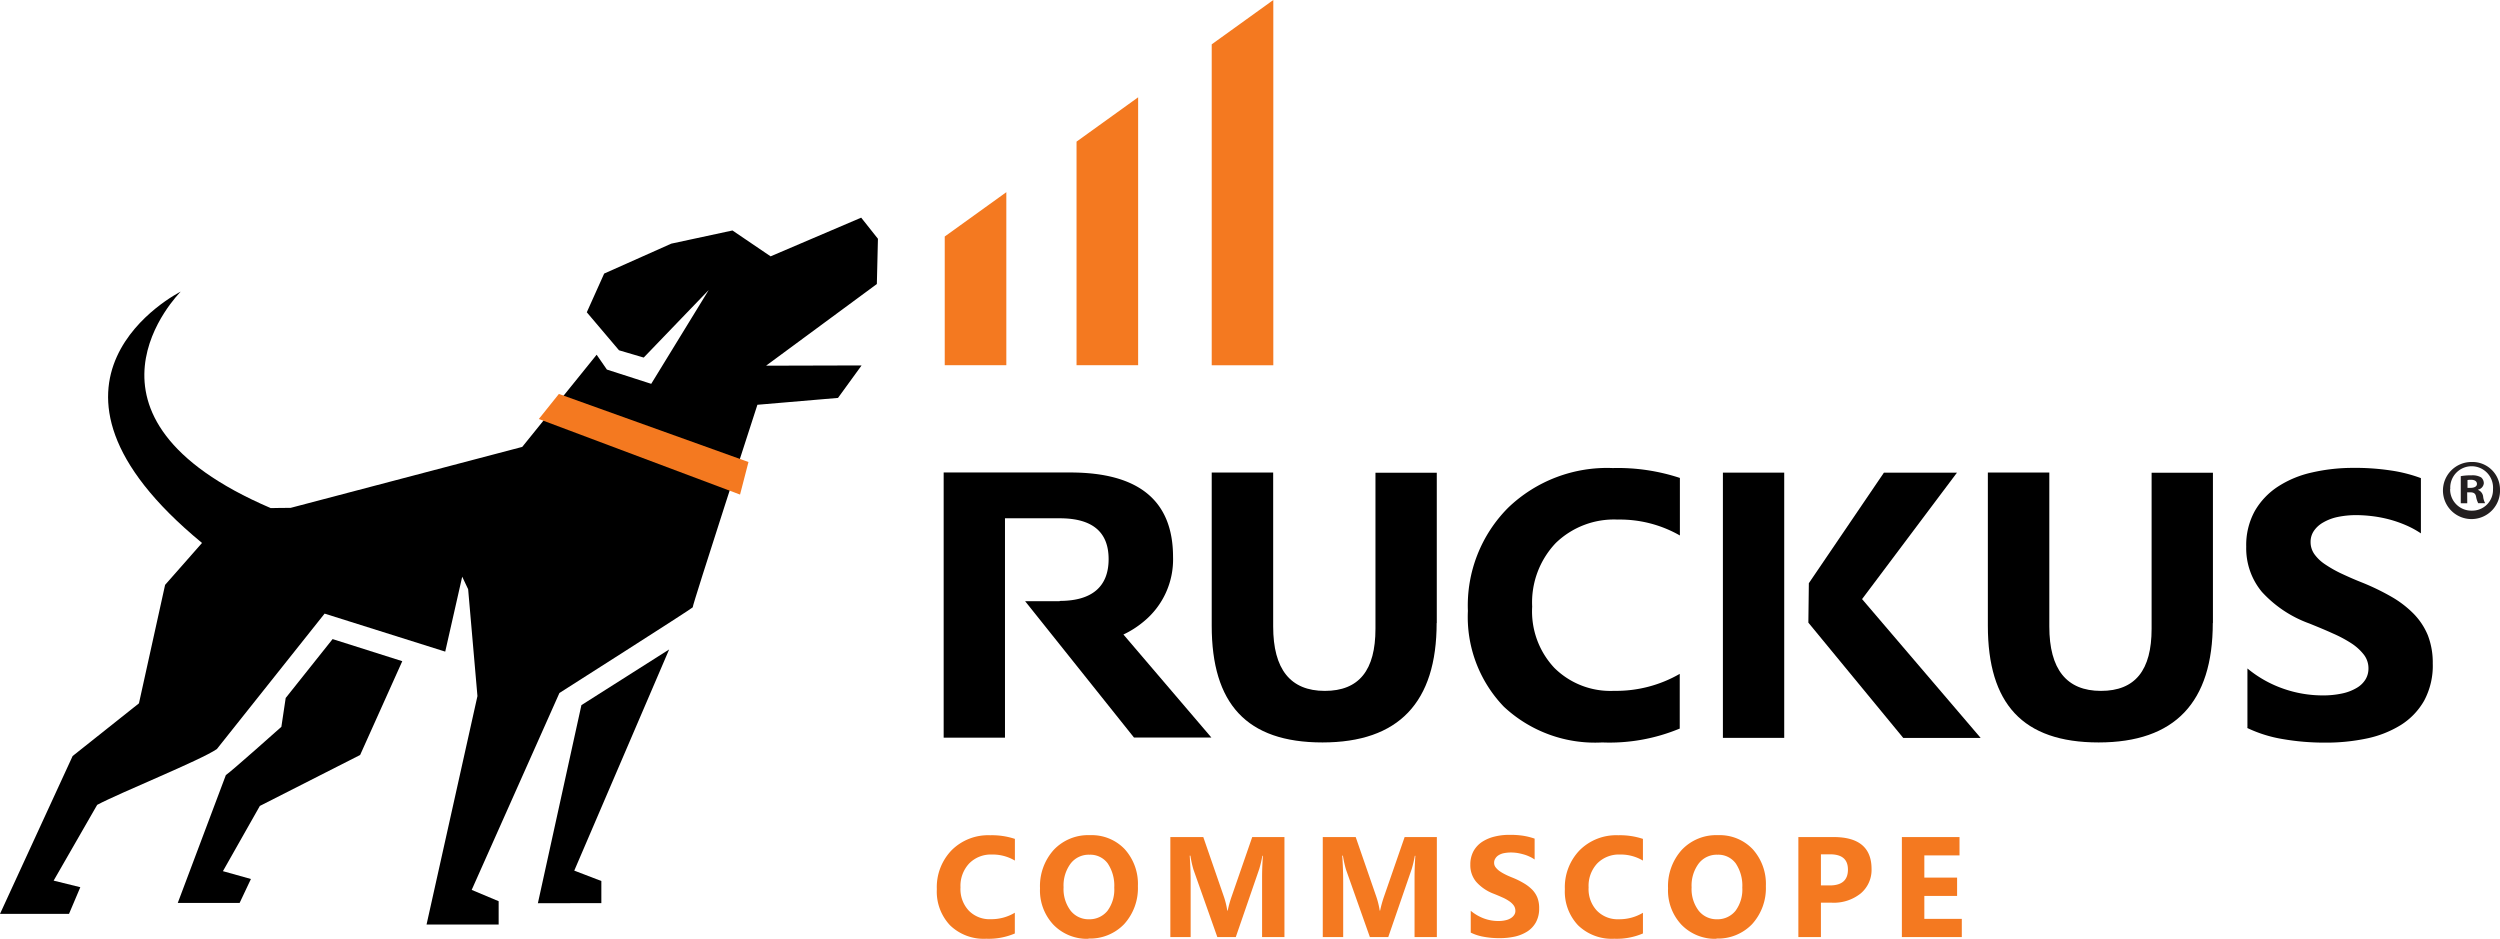
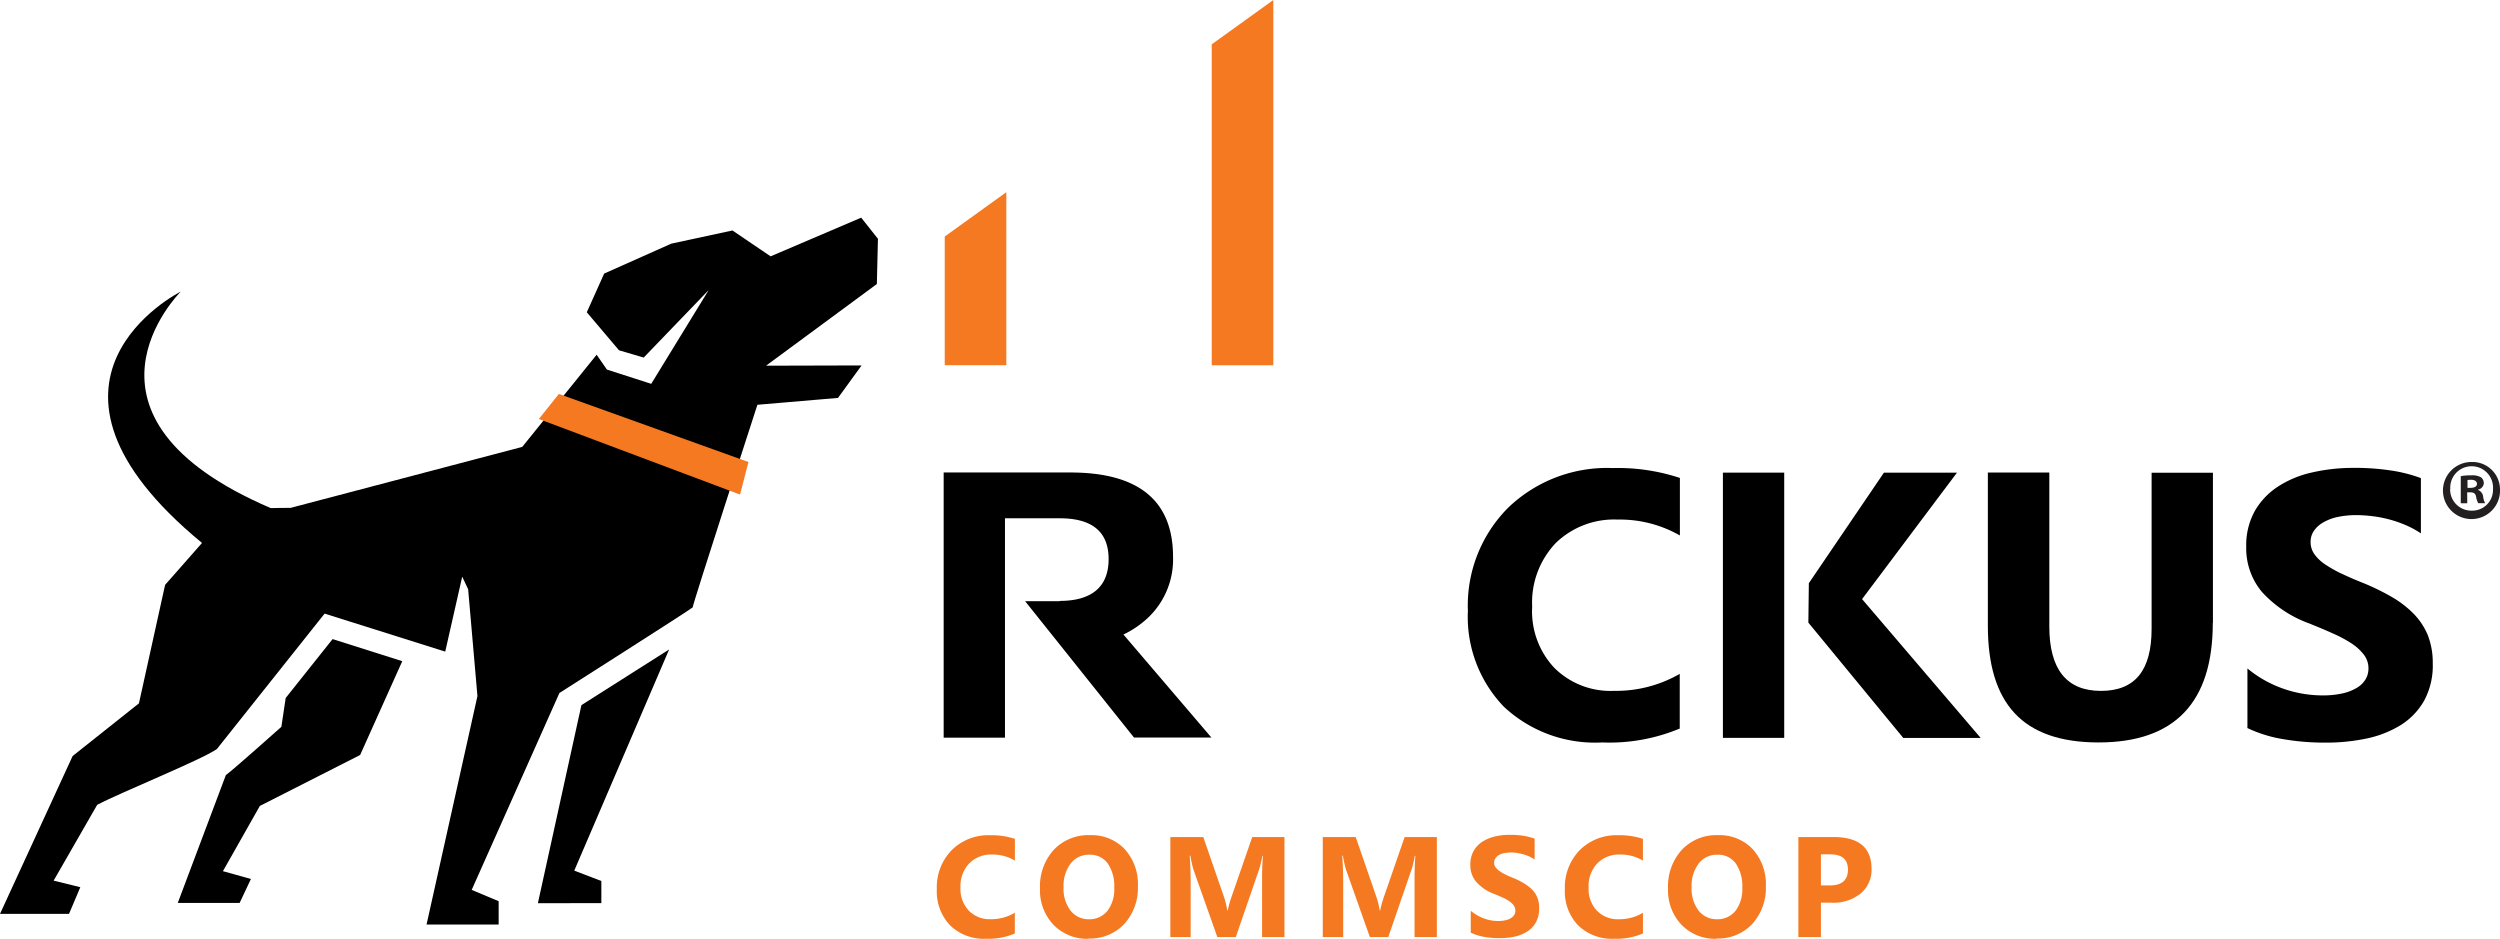
<svg xmlns="http://www.w3.org/2000/svg" width="151.799" height="57.004" viewBox="0 0 151.799 57.004">
  <g id="Ruckus_logo_black-orange" transform="translate(0)">
    <g id="Group_76" data-name="Group 76" transform="translate(57.299 28.412)">
      <g id="Group_75" data-name="Group 75" transform="translate(16.276)">
-         <path id="Path_232" data-name="Path 232" d="M123.758,63.854q0,7.254-6.931,7.259c-4.624,0-6.727-2.365-6.727-7.087v-9.3h3.732v9.345c0,2.6,1.047,3.912,3.134,3.912s3.077-1.26,3.077-3.772V54.738h3.723v9.132Z" transform="translate(-110.1 -54.444)" />
        <path id="Path_233" data-name="Path 233" d="M141.99,70.2a11.078,11.078,0,0,1-4.722.851,8.1,8.1,0,0,1-5.982-2.177,7.859,7.859,0,0,1-2.177-5.81,8.408,8.408,0,0,1,2.447-6.268,8.667,8.667,0,0,1,6.35-2.406,12.034,12.034,0,0,1,4.075.6v3.494a7.343,7.343,0,0,0-3.781-.966,5.078,5.078,0,0,0-3.756,1.424,5.232,5.232,0,0,0-1.432,3.862,5.01,5.01,0,0,0,1.35,3.723,4.833,4.833,0,0,0,3.625,1.391,7.734,7.734,0,0,0,3.985-1.031V70.2Z" transform="translate(-113.554 -54.382)" />
        <path id="Path_234" data-name="Path 234" d="M181.348,63.854q0,7.254-6.931,7.259c-4.624,0-6.727-2.365-6.727-7.087v-9.3h3.732v9.345c0,2.6,1.047,3.912,3.134,3.912s3.077-1.26,3.077-3.772V54.738h3.723v9.132Z" transform="translate(-120.563 -54.444)" />
        <path id="Path_235" data-name="Path 235" d="M186.934,70.149V66.557a7.026,7.026,0,0,0,2.177,1.227,7.239,7.239,0,0,0,2.373.409,5.46,5.46,0,0,0,1.227-.123,2.876,2.876,0,0,0,.876-.344,1.505,1.505,0,0,0,.524-.516,1.274,1.274,0,0,0,.172-.646,1.355,1.355,0,0,0-.278-.843,3.092,3.092,0,0,0-.753-.687,7.66,7.66,0,0,0-1.137-.606c-.434-.2-.908-.393-1.416-.6a7.214,7.214,0,0,1-2.889-1.923,4.138,4.138,0,0,1-.949-2.741,4.285,4.285,0,0,1,.516-2.16,4.373,4.373,0,0,1,1.408-1.489,6.279,6.279,0,0,1,2.07-.859,11.087,11.087,0,0,1,2.488-.278,14.434,14.434,0,0,1,2.283.155,8.916,8.916,0,0,1,1.841.466v3.355a5.6,5.6,0,0,0-.9-.491,7.334,7.334,0,0,0-1.007-.352,7.657,7.657,0,0,0-1.031-.2,8.221,8.221,0,0,0-.974-.065,5.51,5.51,0,0,0-1.154.115,2.963,2.963,0,0,0-.876.336,1.677,1.677,0,0,0-.556.507,1.176,1.176,0,0,0-.2.671,1.273,1.273,0,0,0,.221.728,2.444,2.444,0,0,0,.622.606,7.467,7.467,0,0,0,.982.565c.385.18.818.376,1.3.565a14.4,14.4,0,0,1,1.776.859,6.252,6.252,0,0,1,1.35,1.031,4.108,4.108,0,0,1,.867,1.309,4.59,4.59,0,0,1,.3,1.71,4.488,4.488,0,0,1-.524,2.267,4.185,4.185,0,0,1-1.424,1.481,6.429,6.429,0,0,1-2.087.818,11.919,11.919,0,0,1-2.52.246,14.764,14.764,0,0,1-2.586-.221,8.031,8.031,0,0,1-2.128-.671Z" transform="translate(-124.046 -54.38)" />
        <path id="Path_236" data-name="Path 236" d="M151.753,70.835H148.03V54.73h3.723Z" transform="translate(-116.991 -54.444)" />
      </g>
      <path id="Path_237" data-name="Path 237" d="M154.37,63.838l5.761,7h4.7l-7.2-8.429,5.761-7.676h-4.435l-4.558,6.71Z" transform="translate(-101.866 -54.444)" />
      <path id="Path_238" data-name="Path 238" d="M101.11,64.564a5.661,5.661,0,0,0,1.236-.786,4.871,4.871,0,0,0,1.792-3.928q0-5.131-6.244-5.131H90.21v16.1h3.723V57.5h3.322q2.971,0,2.971,2.48c0,1.653-.99,2.537-2.971,2.537v.016h-2.1l6.612,8.281h4.7l-5.352-6.268Z" transform="translate(-90.21 -54.442)" />
    </g>
    <line id="Line_1" data-name="Line 1" x1="0.008" y2="0.008" transform="translate(45.638 14.623)" fill="#231f20" />
    <g id="Group_78" data-name="Group 78" transform="translate(0 13.216)">
      <path id="Path_239" data-name="Path 239" d="M73.5,37.095,72.481,35.81l-5.5,2.349-2.316-1.571-3.715.8-4.075,1.817L55.82,41.555l1.956,2.308,1.5.442L63.226,40.2l-3.494,5.7-2.692-.867-.622-.9L51.9,49.73l-14.059,3.7c-.491,0-1.211.016-1.211.016C23.6,47.864,31.09,40.384,31.164,40.3c-.09.049-10.687,5.4,1.293,15.262l-2.242,2.545L28.627,65.3,24.6,68.5,20.19,78.085h4.19l.687-1.62-1.62-.4,2.643-4.6c1.375-.736,6.3-2.717,7.267-3.388L39.9,59.852l7.324,2.308,1.031-4.55.36.761.565,6.489L46.09,78.731h4.378V77.315l-1.637-.687,5.327-11.956s8.1-5.155,8.093-5.2c-.025-.131,3.928-12.3,3.928-12.3l4.894-.417,1.432-1.972-5.8.016,6.727-4.959.065-2.709Z" transform="translate(-20.19 -35.81)" />
      <g id="Group_77" data-name="Group 77" transform="translate(10.794 10.704)">
        <path id="Path_240" data-name="Path 240" d="M62.743,71.23l5.327-3.38L62.309,81.279l1.645.63v1.342l-3.854.008Z" transform="translate(-38.234 -52.335)" />
        <path id="Path_241" data-name="Path 241" d="M44.452,74.118l-6.088,3.093-2.242,3.961,1.7.475L37.136,83.1H33.38L36.3,75.337c.278-.172,3.371-2.93,3.371-2.93l.262-1.751,2.848-3.576,4.231,1.342-2.561,5.7Z" transform="translate(-33.38 -52.195)" />
        <path id="Path_242" data-name="Path 242" d="M72.388,55,60.17,50.412l1.219-1.522L72.9,53.023Z" transform="translate(-38.247 -48.89)" fill="#f47920" />
      </g>
    </g>
    <path id="Path_243" data-name="Path 243" d="M204.922,55.585a1.733,1.733,0,1,1-1.727-1.645A1.673,1.673,0,0,1,204.922,55.585Zm-3.028,0a1.289,1.289,0,0,0,1.318,1.309,1.26,1.26,0,0,0,1.285-1.3,1.3,1.3,0,1,0-2.594-.016Zm1.039.859h-.393V54.8a3.285,3.285,0,0,1,.646-.049,1.047,1.047,0,0,1,.589.123.47.47,0,0,1,.164.36.438.438,0,0,1-.352.385v.016a.5.5,0,0,1,.311.4,1.123,1.123,0,0,0,.123.409H203.6a1.4,1.4,0,0,1-.131-.4c-.033-.18-.131-.262-.352-.262h-.188Zm.008-.933h.188c.213,0,.393-.074.393-.237,0-.147-.115-.254-.36-.254a1.1,1.1,0,0,0-.213.016v.475Z" transform="translate(-53.123 -25.888)" fill="#231f20" />
    <g id="Group_79" data-name="Group 79" transform="translate(57.364 0)">
      <path id="Path_244" data-name="Path 244" d="M90.29,36.612v7.815h3.74V33.92Z" transform="translate(-90.29 -22.251)" fill="#f47920" />
-       <path id="Path_245" data-name="Path 245" d="M100.07,29.572V43.148h3.74V26.88Z" transform="translate(-92.067 -20.972)" fill="#f47920" />
      <path id="Path_246" data-name="Path 246" d="M110.1,22.352V41.837h3.74V19.66Z" transform="translate(-93.889 -19.66)" fill="#f47920" />
    </g>
    <g id="Group_80" data-name="Group 80" transform="translate(56.881 50.695)">
      <path id="Path_247" data-name="Path 247" d="M94.438,87.6a4.03,4.03,0,0,1-1.735.319,2.939,2.939,0,0,1-2.2-.818,2.98,2.98,0,0,1-.8-2.193,3.221,3.221,0,0,1,.9-2.365,3.138,3.138,0,0,1,2.34-.908,4.414,4.414,0,0,1,1.5.221v1.318a2.637,2.637,0,0,0-1.391-.368,1.843,1.843,0,0,0-1.383.54A1.988,1.988,0,0,0,91.14,84.8a1.909,1.909,0,0,0,.5,1.408,1.751,1.751,0,0,0,1.334.524,2.765,2.765,0,0,0,1.465-.393v1.252Z" transform="translate(-89.7 -81.614)" fill="#f47920" />
      <path id="Path_248" data-name="Path 248" d="M100.306,87.923a2.842,2.842,0,0,1-2.128-.851,3.042,3.042,0,0,1-.818-2.218,3.285,3.285,0,0,1,.835-2.332,2.874,2.874,0,0,1,2.209-.892,2.762,2.762,0,0,1,2.1.851,3.148,3.148,0,0,1,.8,2.242,3.251,3.251,0,0,1-.835,2.308,2.866,2.866,0,0,1-2.169.876Zm.057-5.106a1.383,1.383,0,0,0-1.146.54,2.228,2.228,0,0,0-.426,1.432,2.173,2.173,0,0,0,.426,1.424,1.385,1.385,0,0,0,1.113.524,1.4,1.4,0,0,0,1.121-.507,2.163,2.163,0,0,0,.417-1.416,2.419,2.419,0,0,0-.4-1.473,1.314,1.314,0,0,0-1.1-.524Z" transform="translate(-91.092 -81.614)" fill="#f47920" />
      <path id="Path_249" data-name="Path 249" d="M113.953,87.842H112.6V84.209q0-.589.049-1.3h-.033a6.67,6.67,0,0,1-.188.8l-1.424,4.133h-1.121l-1.448-4.092a6.391,6.391,0,0,1-.188-.851h-.041c.041.6.057,1.121.057,1.579v3.363H107.03V81.77h2l1.244,3.6a4.79,4.79,0,0,1,.213.867h.025a6.854,6.854,0,0,1,.246-.876l1.244-3.592h1.956v6.072Z" transform="translate(-92.848 -81.639)" fill="#f47920" />
      <path id="Path_250" data-name="Path 250" d="M125.263,87.842h-1.35V84.209q0-.589.049-1.3h-.033a6.676,6.676,0,0,1-.188.8l-1.424,4.133H121.2l-1.448-4.092a6.389,6.389,0,0,1-.188-.851h-.041c.041.6.057,1.121.057,1.579v3.363H118.34V81.77h2l1.244,3.6a4.791,4.791,0,0,1,.213.867h.025a6.855,6.855,0,0,1,.245-.876l1.244-3.592h1.956v6.072Z" transform="translate(-94.903 -81.639)" fill="#f47920" />
      <path id="Path_251" data-name="Path 251" d="M129.315,87.576V86.217a2.74,2.74,0,0,0,.8.466,2.5,2.5,0,0,0,.876.155,1.848,1.848,0,0,0,.45-.049.961.961,0,0,0,.319-.131.641.641,0,0,0,.2-.2.426.426,0,0,0,.065-.245.564.564,0,0,0-.1-.319,1.074,1.074,0,0,0-.278-.262,2.45,2.45,0,0,0-.417-.229c-.164-.074-.336-.147-.524-.221a2.68,2.68,0,0,1-1.064-.728,1.561,1.561,0,0,1-.352-1.031,1.7,1.7,0,0,1,.188-.818,1.625,1.625,0,0,1,.516-.565,2.462,2.462,0,0,1,.761-.327,3.656,3.656,0,0,1,.917-.106,5.114,5.114,0,0,1,.843.057,4.119,4.119,0,0,1,.679.172v1.268a1.879,1.879,0,0,0-.336-.188,2.205,2.205,0,0,0-.368-.131,3.1,3.1,0,0,0-.376-.082,2.755,2.755,0,0,0-.36-.025,2.275,2.275,0,0,0-.426.041.963.963,0,0,0-.319.123.588.588,0,0,0-.2.2.459.459,0,0,0-.074.254.44.44,0,0,0,.082.27,1.21,1.21,0,0,0,.229.229,2.8,2.8,0,0,0,.36.213c.139.074.3.139.483.213a4.881,4.881,0,0,1,.655.327,2.44,2.44,0,0,1,.5.385,1.5,1.5,0,0,1,.319.491,1.727,1.727,0,0,1,.106.646,1.7,1.7,0,0,1-.2.851,1.553,1.553,0,0,1-.524.556,2.408,2.408,0,0,1-.769.311,4.222,4.222,0,0,1-.925.09,5.062,5.062,0,0,1-.949-.082,2.858,2.858,0,0,1-.786-.254Z" transform="translate(-96.893 -81.61)" fill="#f47920" />
      <path id="Path_252" data-name="Path 252" d="M141.038,87.6a4.03,4.03,0,0,1-1.735.319,2.939,2.939,0,0,1-2.2-.818,2.98,2.98,0,0,1-.8-2.193,3.221,3.221,0,0,1,.9-2.365,3.138,3.138,0,0,1,2.34-.908,4.414,4.414,0,0,1,1.5.221v1.318a2.637,2.637,0,0,0-1.391-.368,1.843,1.843,0,0,0-1.383.54,1.988,1.988,0,0,0-.524,1.457,1.909,1.909,0,0,0,.5,1.408,1.751,1.751,0,0,0,1.334.524,2.765,2.765,0,0,0,1.465-.393v1.252Z" transform="translate(-98.166 -81.614)" fill="#f47920" />
      <path id="Path_253" data-name="Path 253" d="M146.906,87.923a2.842,2.842,0,0,1-2.128-.851,3.042,3.042,0,0,1-.818-2.218,3.285,3.285,0,0,1,.835-2.332A2.874,2.874,0,0,1,147,81.63a2.762,2.762,0,0,1,2.1.851,3.148,3.148,0,0,1,.8,2.242,3.251,3.251,0,0,1-.835,2.308,2.866,2.866,0,0,1-2.169.876Zm.057-5.106a1.383,1.383,0,0,0-1.146.54,2.228,2.228,0,0,0-.426,1.432,2.173,2.173,0,0,0,.426,1.424,1.385,1.385,0,0,0,1.113.524,1.4,1.4,0,0,0,1.121-.507,2.163,2.163,0,0,0,.417-1.416,2.419,2.419,0,0,0-.4-1.473,1.314,1.314,0,0,0-1.1-.524Z" transform="translate(-99.558 -81.614)" fill="#f47920" />
      <path id="Path_254" data-name="Path 254" d="M155,85.747v2.095H153.63V81.77h2.144c1.53,0,2.3.646,2.3,1.939a1.866,1.866,0,0,1-.655,1.481,2.611,2.611,0,0,1-1.759.565H155Zm0-2.93v1.89h.54c.728,0,1.1-.319,1.1-.957s-.368-.933-1.1-.933Z" transform="translate(-101.315 -81.639)" fill="#f47920" />
-       <path id="Path_255" data-name="Path 255" d="M164.952,87.842H161.31V81.77h3.5v1.113h-2.136v1.35h1.989v1.113h-1.989v1.391h2.275V87.85Z" transform="translate(-102.71 -81.639)" fill="#f47920" />
    </g>
  </g>
</svg>